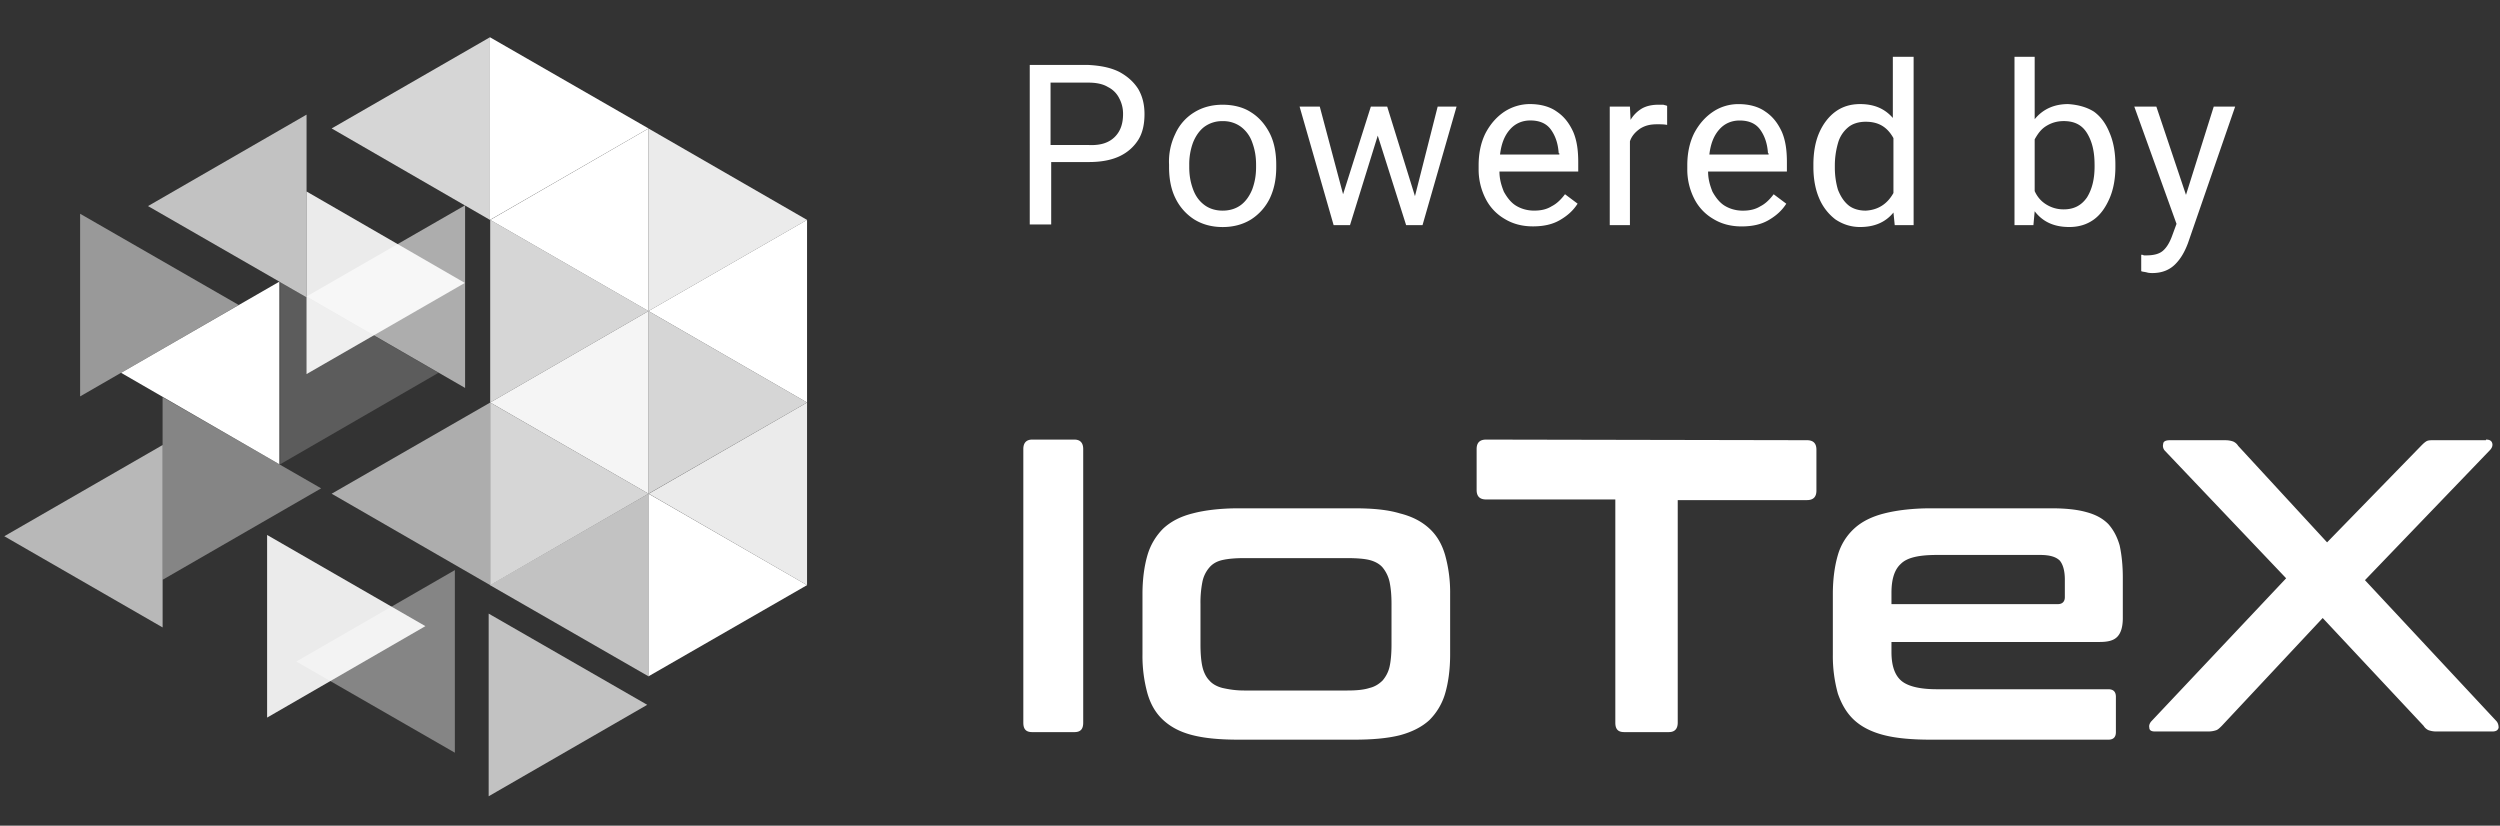
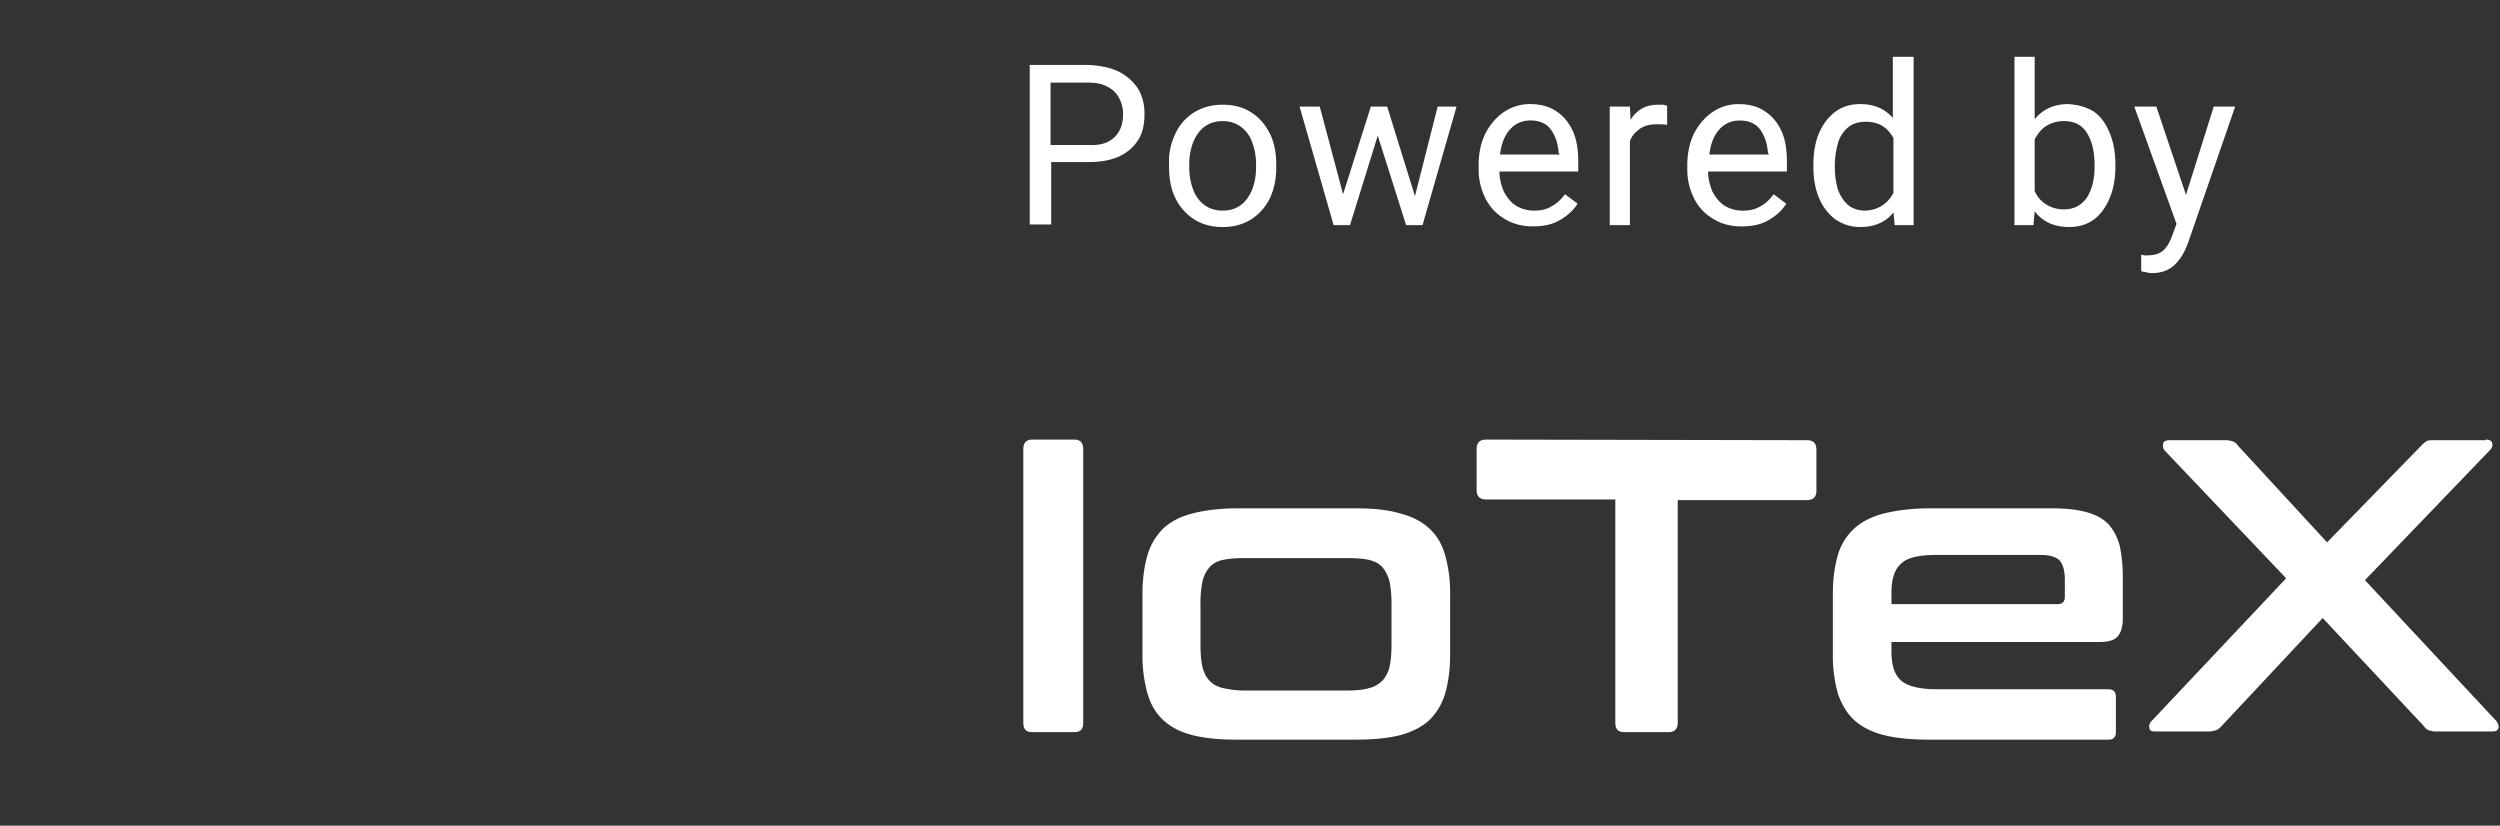
<svg xmlns="http://www.w3.org/2000/svg" width="109" height="36" fill="none">
  <rect width="100%" height="100%" fill="#333333" stroke="none" />
  <path fill="#fff" fill-rule="evenodd" d="M46.844 19.166c.247 0 .384.137.384.412v11.93c0 .275-.11.412-.384.412h-1.842c-.275 0-.385-.137-.385-.412v-11.93c0-.274.138-.412.385-.412h1.842zm12.176 2.996c.798 0 1.457.055 2.007.22.55.137.962.357 1.292.66.33.302.55.687.687 1.154a6.09 6.09 0 0 1 .22 1.704v2.64c0 .659-.082 1.236-.22 1.703a2.7 2.7 0 0 1-.687 1.155c-.33.302-.77.522-1.292.66-.55.137-1.21.192-2.007.192h-5.002c-.797 0-1.457-.055-2.007-.193-.55-.137-.962-.357-1.292-.66-.33-.302-.55-.686-.687-1.154a6.113 6.113 0 0 1-.22-1.704V25.9c0-.66.083-1.237.22-1.704.138-.467.385-.852.687-1.154.33-.303.742-.523 1.292-.66.522-.138 1.21-.22 2.007-.22h5.002zm-6.679 5.937c0 .385.027.715.082.962.055.248.166.468.303.605.137.165.357.275.577.33.248.055.55.11.935.11h4.508c.384 0 .714-.028.962-.11.247-.055.44-.192.577-.33.137-.165.247-.357.302-.605.055-.247.083-.577.083-.962V26.34c0-.385-.028-.687-.083-.962a1.508 1.508 0 0 0-.302-.632c-.137-.165-.357-.275-.577-.33-.22-.055-.55-.082-.962-.082h-4.508c-.385 0-.688.027-.935.082-.247.055-.44.165-.577.33a1.362 1.362 0 0 0-.303.632 4.636 4.636 0 0 0-.082.962v1.76zm26.855-8.493c0-.275-.137-.413-.412-.413l-13.99-.027c-.276 0-.413.137-.413.412v1.787c0 .275.137.412.412.412h5.635v9.73c0 .276.11.413.385.413h1.951c.248 0 .385-.137.385-.412v-9.703h5.635c.275 0 .412-.138.412-.413v-1.786zm10.253 2.556c.605 0 1.127.055 1.512.165.413.11.715.275.962.522.22.248.385.55.495.935.083.385.137.852.137 1.402v1.759c0 .385-.082.66-.247.825-.165.164-.412.22-.77.22h-9.07v.44c0 .576.137.989.412 1.236.275.247.797.385 1.567.385h7.476c.22 0 .33.11.33.33v1.54c0 .219-.11.329-.33.329H84.2c-.797 0-1.484-.055-2.034-.193-.55-.137-.99-.357-1.32-.66-.329-.302-.549-.686-.714-1.154a6.113 6.113 0 0 1-.22-1.704V25.9c0-.66.083-1.237.22-1.704a2.5 2.5 0 0 1 .715-1.154c.33-.303.77-.523 1.32-.66.549-.138 1.236-.22 2.033-.22h5.25zm-6.981 4.178h7.256c.193 0 .303-.11.303-.302v-.77c0-.385-.083-.66-.22-.825-.165-.165-.44-.247-.852-.247h-4.508c-.77 0-1.292.11-1.567.385-.275.247-.412.66-.412 1.264v.495zm26.195-7.01c-.027-.109-.11-.164-.275-.164v.027h-2.281c-.138 0-.248 0-.33.055-.083.055-.138.11-.22.193l-4.096 4.206-3.876-4.206a.488.488 0 0 0-.22-.192 1.024 1.024 0 0 0-.33-.055H94.59c-.165 0-.275.055-.275.164a.31.31 0 0 0 .083.303l5.278 5.552-5.855 6.212c-.083.083-.138.193-.11.303 0 .11.082.165.247.165h2.31c.164 0 .274-.028.357-.055.082-.028.164-.11.247-.193l4.398-4.7 4.398 4.7a.486.486 0 0 0 .22.193c.082.027.192.055.33.055h2.446c.165 0 .247-.055.275-.165 0-.11-.028-.22-.11-.303l-5.717-6.13 5.442-5.662c.083-.082.137-.192.11-.302z" clip-rule="evenodd" />
  <path fill="#fff" d="M48.8 3.134c.358.193.632.44.825.743.192.33.275.687.275 1.1 0 .439-.083.824-.275 1.126-.193.302-.468.55-.825.715-.357.165-.797.247-1.32.247h-1.648v2.721h-.935V2.832h2.556c.523.028.962.11 1.347.302zm-.192 2.832c.247-.248.357-.578.357-.99a1.41 1.41 0 0 0-.165-.687 1.079 1.079 0 0 0-.495-.495c-.22-.137-.522-.192-.852-.192h-1.649v2.72h1.65c.55.028.906-.109 1.154-.356zm2.638-.136a2.11 2.11 0 0 1 .825-.934c.357-.22.77-.33 1.237-.33.467 0 .907.11 1.237.33.357.22.632.55.825.935.192.385.274.852.274 1.347v.11c0 .494-.082.934-.274 1.347a2.268 2.268 0 0 1-.825.934c-.358.22-.77.33-1.237.33-.467 0-.88-.11-1.237-.33a2.268 2.268 0 0 1-.825-.934c-.192-.385-.275-.853-.275-1.347v-.11a2.758 2.758 0 0 1 .275-1.347zm.77 2.42c.11.302.275.522.495.687.22.165.494.247.797.247.302 0 .577-.082.797-.247.22-.165.385-.412.495-.687.11-.303.165-.605.165-.962v-.11c0-.358-.055-.66-.165-.962a1.439 1.439 0 0 0-.495-.688 1.31 1.31 0 0 0-.797-.247 1.31 1.31 0 0 0-.797.247c-.22.165-.385.413-.495.688a2.72 2.72 0 0 0-.165.962v.11c0 .357.055.66.165.962zm11.49-3.602-1.484 5.168h-.715L60.07 5.913l-1.21 3.903h-.714l-1.484-5.168h.88l1.016 3.821 1.21-3.82h.714l1.21 3.903.99-3.904h.824zm5.36 2.83h-3.49c0 .33.082.605.192.88.137.247.302.467.522.605.22.137.495.22.797.22.302 0 .55-.055.77-.193.22-.11.412-.302.577-.522l.55.412c-.193.302-.44.522-.77.715-.33.192-.715.275-1.182.275-.467 0-.88-.11-1.237-.33a2.122 2.122 0 0 1-.824-.88 2.8 2.8 0 0 1-.303-1.292v-.165c0-.55.11-1.017.303-1.401.22-.413.494-.715.824-.935a2.05 2.05 0 0 1 1.1-.33c.467 0 .88.11 1.182.33.33.22.55.522.714.88.165.384.22.824.22 1.319v.412h.055zm-.907-.797c-.027-.412-.137-.742-.33-1.017-.192-.275-.495-.412-.907-.412-.357 0-.66.137-.88.385-.247.274-.384.632-.44 1.1h2.585V6.68h-.028zm4.563-2.115c.082.028.137.028.165.055v.825c-.138-.027-.275-.027-.44-.027-.302 0-.522.054-.742.192-.192.137-.357.302-.44.55v3.656h-.88V4.649h.88l.028.577a1.42 1.42 0 0 1 .494-.495c.193-.11.44-.165.715-.165h.22zm5.442 2.914h-3.491c0 .33.082.605.192.88.138.247.303.467.523.605.22.137.495.22.797.22.302 0 .55-.056.77-.193.22-.11.412-.302.577-.522l.55.412c-.193.302-.44.522-.77.715-.33.192-.715.275-1.182.275-.467 0-.88-.11-1.237-.33a2.122 2.122 0 0 1-.825-.88 2.8 2.8 0 0 1-.302-1.292v-.165c0-.55.11-1.017.302-1.402.22-.412.495-.714.825-.934.33-.22.715-.33 1.1-.33.467 0 .879.11 1.181.33.33.22.55.522.715.88.165.384.22.824.22 1.319v.412h.055zm-.88-.797c-.027-.412-.137-.742-.33-1.017-.192-.275-.494-.412-.907-.412-.357 0-.66.137-.88.385-.247.274-.384.632-.439 1.1h2.584v-.056h-.028zm6.35-4.206v7.339h-.824l-.055-.55c-.358.44-.852.632-1.457.632-.385 0-.742-.11-1.072-.33a2.25 2.25 0 0 1-.715-.934c-.165-.385-.247-.852-.247-1.347v-.11c0-.522.082-.99.247-1.374.165-.385.413-.715.715-.935.302-.22.66-.33 1.072-.33.605 0 1.072.193 1.43.605V2.477h.906zm-.88 5.937V6.022c-.274-.494-.659-.714-1.209-.714-.302 0-.577.082-.77.247a1.359 1.359 0 0 0-.439.687 3.533 3.533 0 0 0-.137.962v.11c0 .358.055.688.137.962.11.275.247.495.44.66.192.165.467.248.77.248.522-.028.934-.275 1.209-.77zm8.742-3.546c.302.22.522.522.687.935.165.384.248.852.248 1.374v.11c0 .495-.083.962-.248 1.347-.165.385-.385.714-.687.934-.302.22-.66.33-1.072.33-.66 0-1.154-.22-1.512-.687l-.055.605h-.825v-7.34h.88v2.722c.358-.44.852-.66 1.457-.66.44.028.825.138 1.127.33zm.027 2.309c0-.577-.11-1.017-.33-1.374-.22-.358-.55-.523-1.016-.523-.303 0-.55.083-.77.22-.22.138-.357.33-.495.577v2.254c.11.248.275.44.495.578.22.137.467.22.77.22.44 0 .77-.165 1.017-.523.22-.357.33-.797.33-1.347v-.082zm6.13-2.529-2.062 5.965c-.137.358-.302.66-.55.907-.247.248-.577.385-.99.385-.054 0-.164 0-.247-.027-.11-.028-.192-.028-.247-.055v-.715c.028 0 .082 0 .11.027h.11c.302 0 .55-.054.715-.192.165-.137.302-.357.412-.66l.192-.522-1.841-5.113h.962l1.292 3.849 1.21-3.849h.934z" />
  <g fill="#fff" clip-path="url(#a)">
    <path d="M21.362 1.625v7.963L28.275 5.6l-6.913-3.976z" />
    <path d="M28.274 5.602v7.962l6.913-3.976-6.913-3.986z" opacity=".9" />
    <path d="M21.373 9.586v7.963l6.902-3.987-6.902-3.976zm6.901 3.977v7.962l6.913-3.976-6.913-3.986zm-6.901 3.987v7.963l6.902-3.987-6.902-3.975z" opacity=".8" />
    <path d="M28.274 21.525v7.963l6.913-3.976-6.913-3.987z" />
    <path d="M3.493 9.32v7.963l6.913-3.987L3.493 9.32z" opacity=".5" />
-     <path d="M12.215 12.28v7.962l6.902-3.987-6.902-3.976z" opacity=".2" />
    <path d="M7.089 17.316v7.963l6.913-3.987-6.913-3.976z" opacity=".4" />
    <path d="M11.646 23.324v7.963l6.901-3.987-6.902-3.976z" opacity=".9" />
    <path d="M21.306 26.754v7.963l6.913-3.987-6.913-3.976z" opacity=".7" />
    <path d="M13.365 8.348v7.962l6.902-3.975-6.902-3.987z" opacity=".9" />
    <path d="M21.362 1.625v7.963L14.46 5.6l6.902-3.976z" opacity=".8" />
    <path d="M13.366 4.998v7.963L6.453 8.985l6.913-3.987z" opacity=".7" />
    <path d="M20.278 8.951v7.963l-6.913-3.987 6.913-3.976z" opacity=".6" />
    <path d="M12.181 12.28v7.962L5.28 16.255l6.901-3.976z" />
    <path d="M21.373 17.55v7.963l-6.913-3.987 6.913-3.975z" opacity=".6" />
    <path d="M7.09 19.404v7.952L.187 23.38l6.901-3.976z" opacity=".65" />
    <path d="M35.187 9.586v7.963l-6.913-3.987 6.913-3.976z" />
    <path d="M28.275 13.563v7.962l-6.902-3.976 6.902-3.986z" opacity=".95" />
    <path d="M35.187 17.55v7.963l-6.901-3.987 6.901-3.975z" opacity=".9" />
    <path d="M28.275 21.525v7.963l-6.913-3.976 6.913-3.987z" opacity=".7" />
    <path d="M19.832 24.855v7.963l-6.913-3.976 6.913-3.986z" opacity=".4" />
    <path d="M28.275 5.602v7.962l-6.902-3.976 6.902-3.986z" />
  </g>
  <defs>
    <clipPath id="a">
-       <path fill="#fff" d="M.188.75h35v35h-35z" />
-     </clipPath>
+       </clipPath>
  </defs>
</svg>